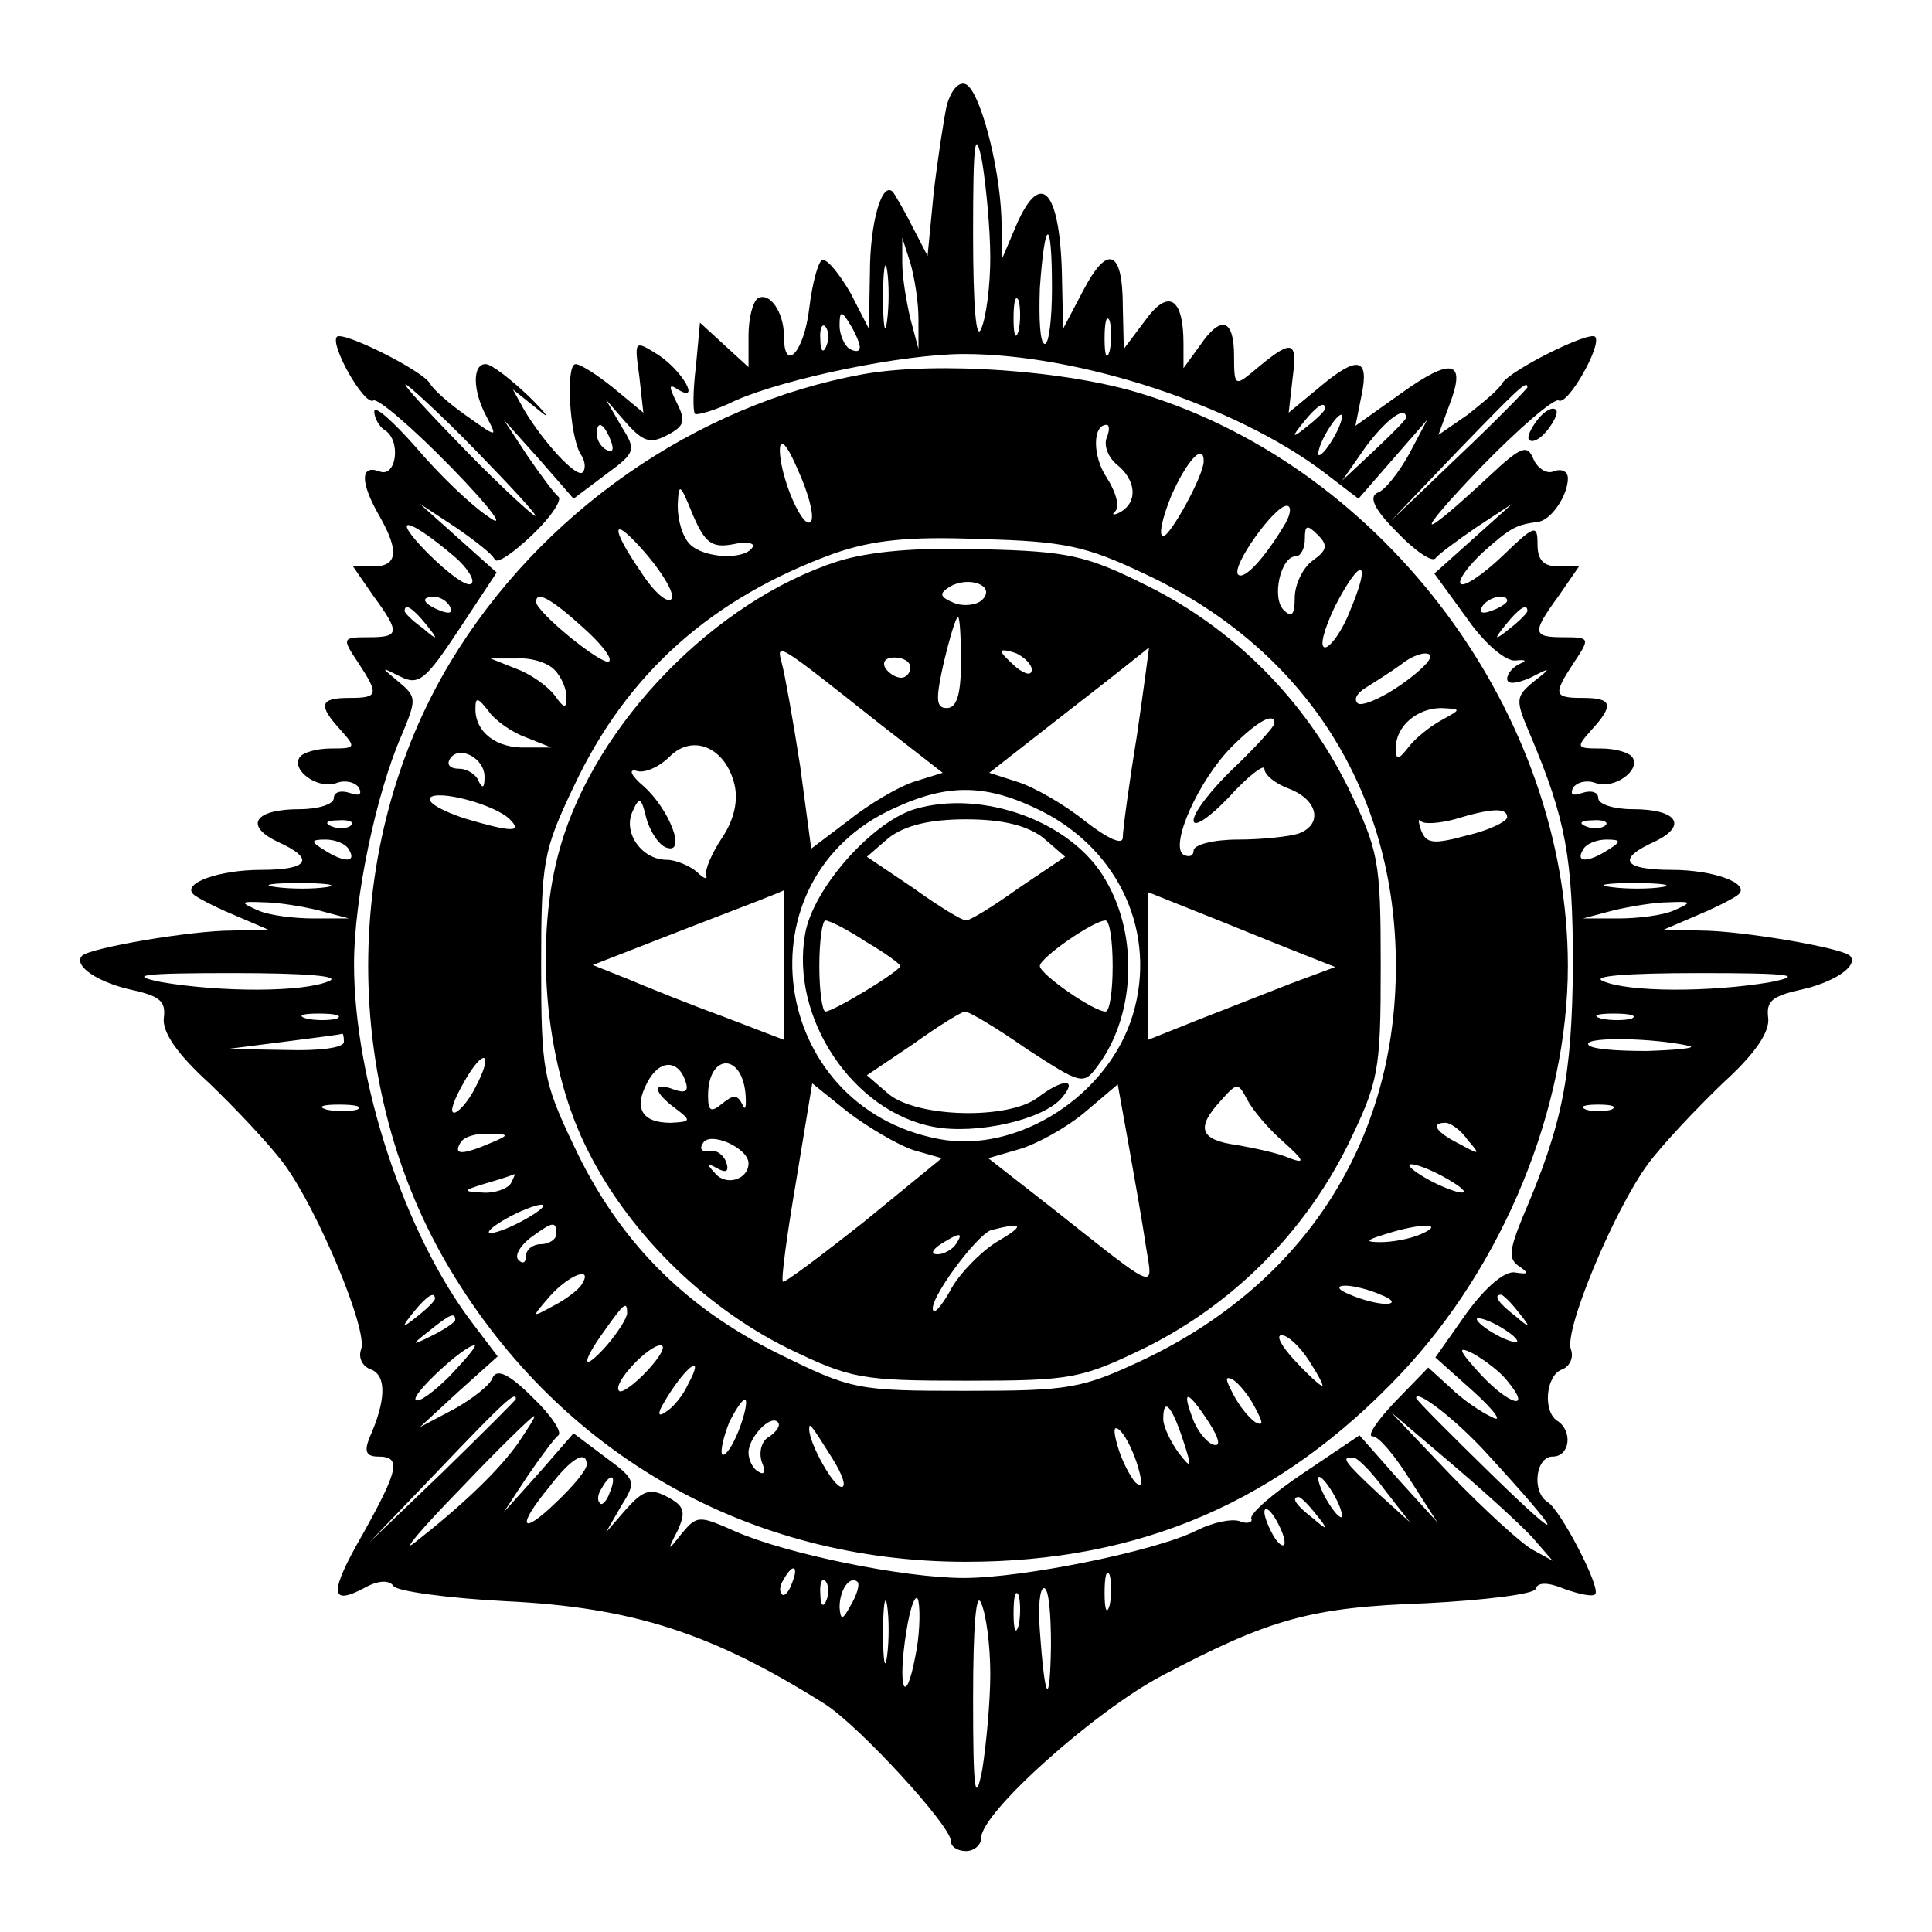
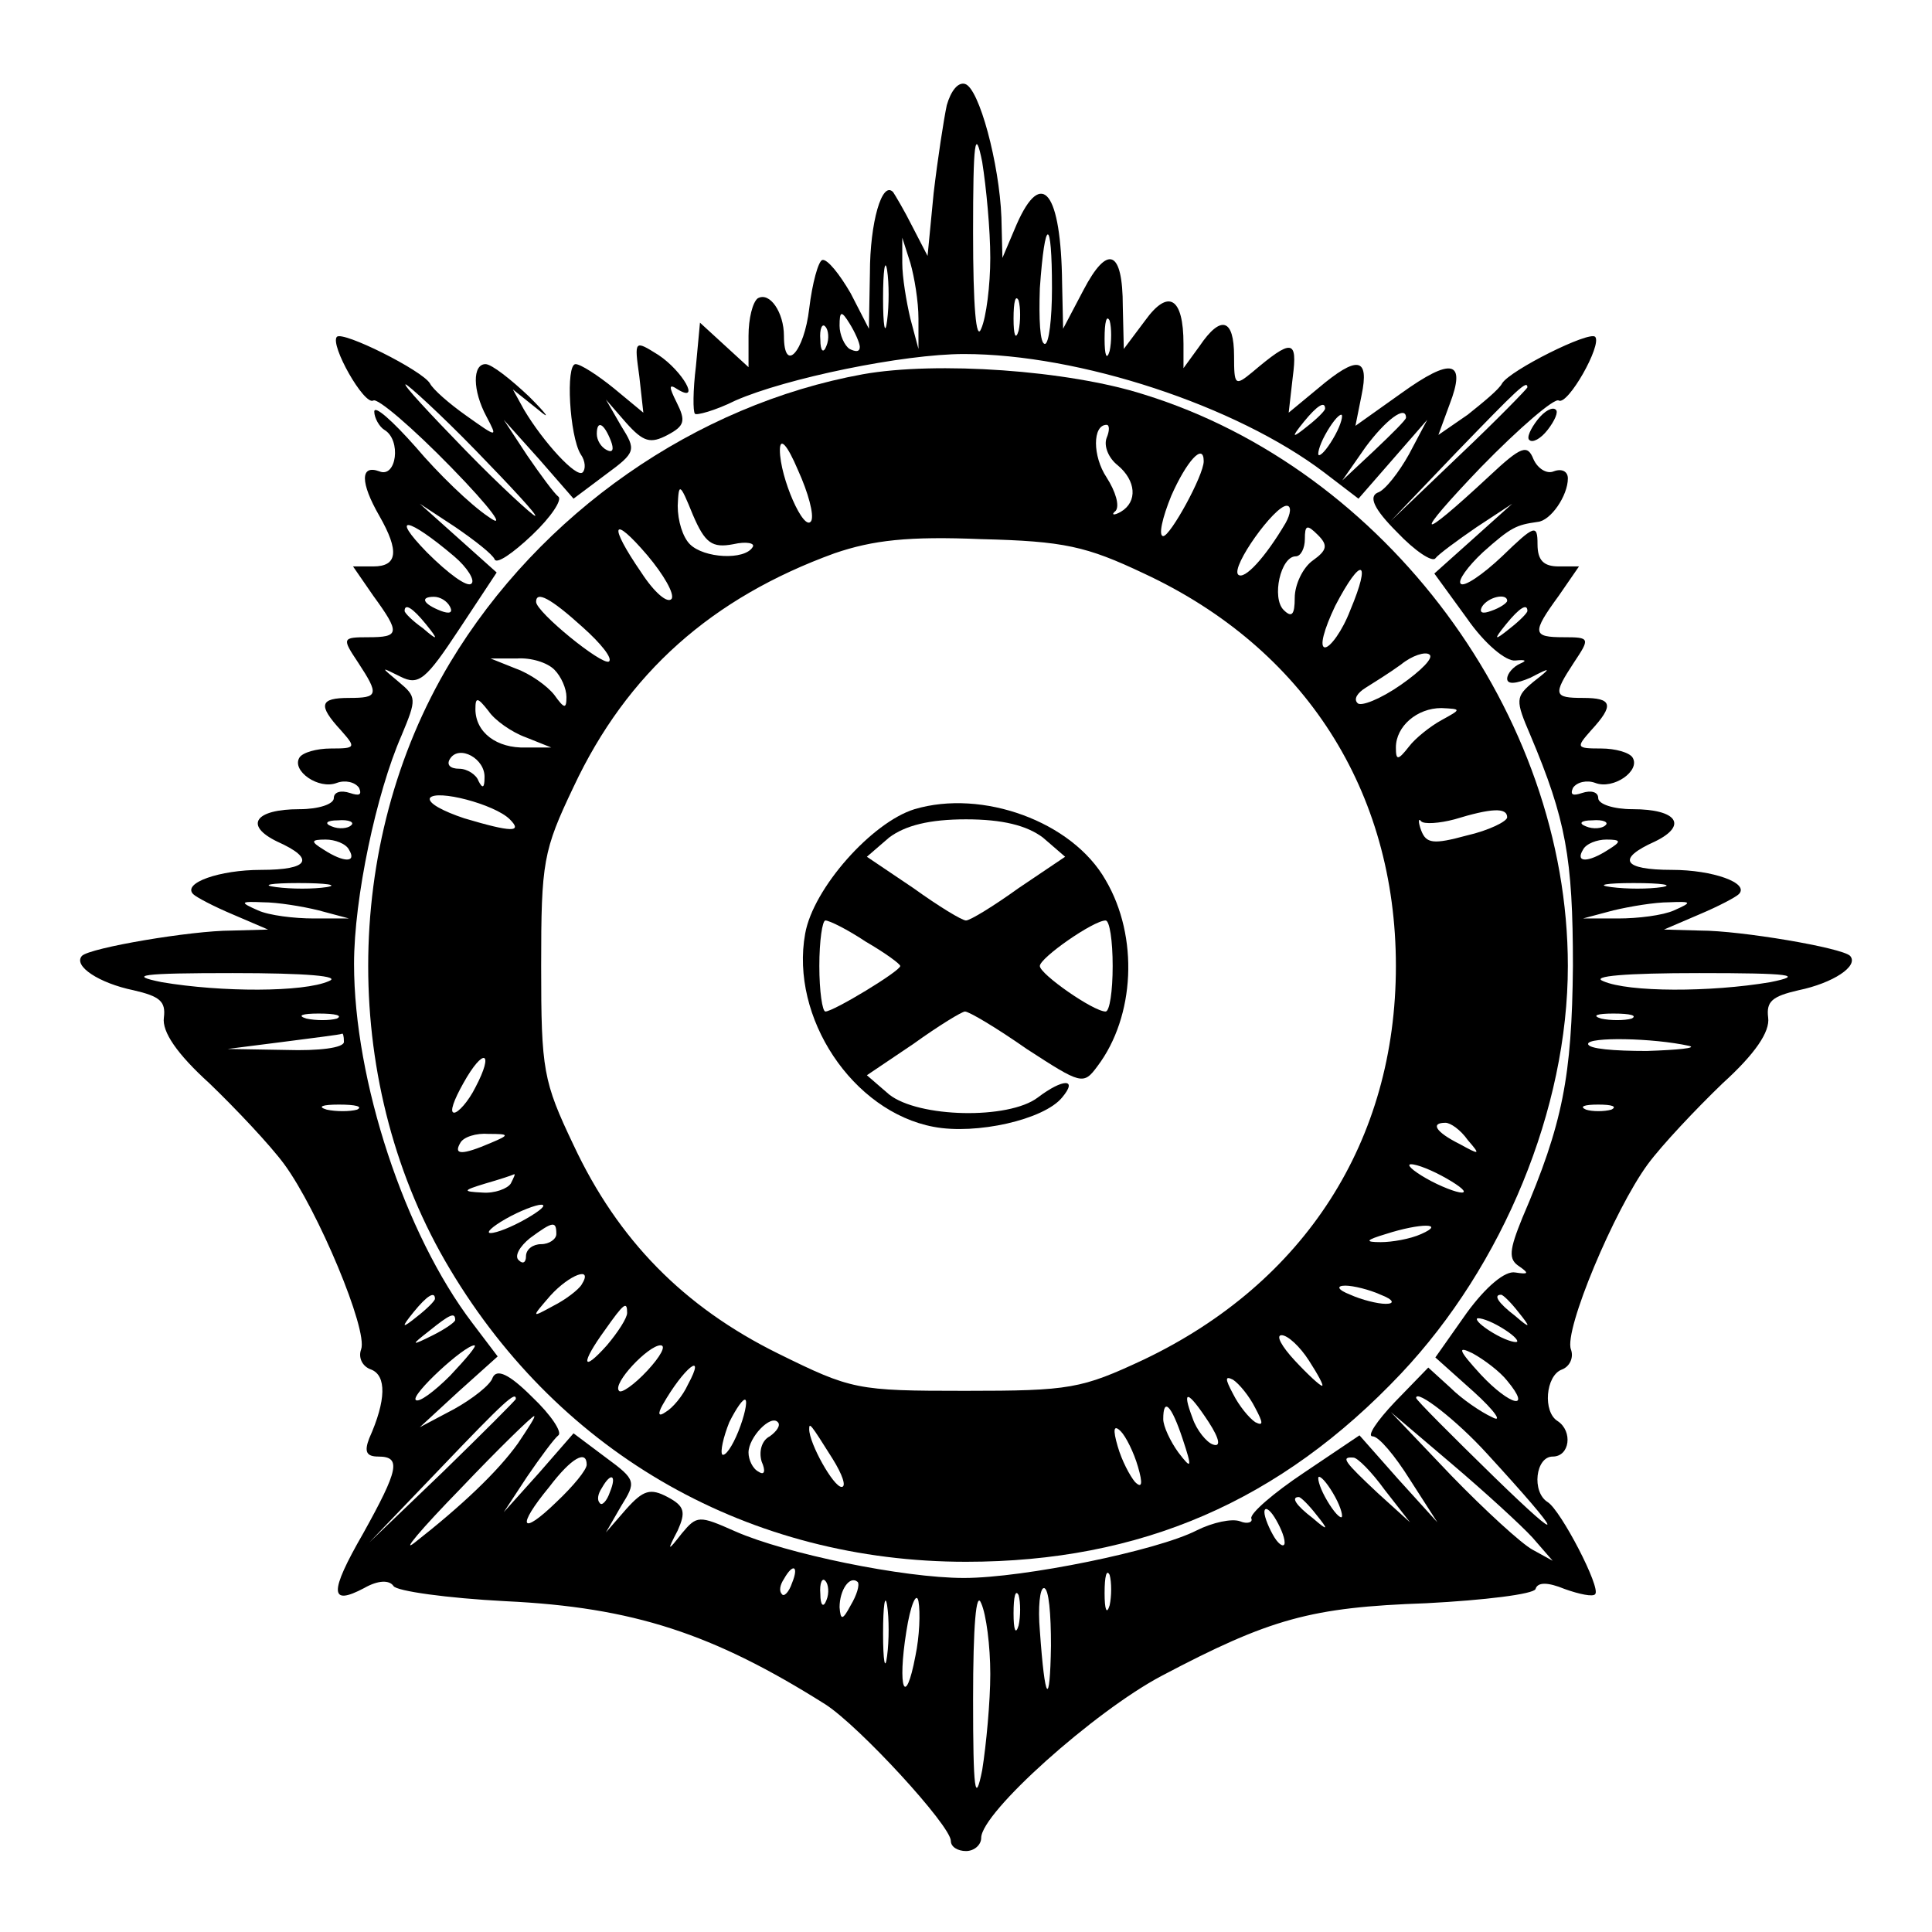
<svg xmlns="http://www.w3.org/2000/svg" version="1.0" width="191pt" height="191pt" viewBox="0 0 191 191" preserveAspectRatio="xMidYMid meet">
  <g transform="translate(0,191) scale(0.1,-0.1)" fill="#000000" stroke="none">
    <path d="M936 1806 c-3 -14 -9 -53 -13 -87 l-6 -62 -15 29 c-8 16 -17 31 -19 34 -11 12 -23 -30 -23 -80 l-1 -55 -18 35 c-11 19 -23 34 -28 33 -4 -1 -10 -23 -13 -48 -5 -43 -25 -65 -25 -27 0 23 -14 44 -26 37 -5 -4 -9 -20 -9 -37 l0 -31 -24 22 -24 22 -4 -43 c-3 -24 -3 -45 -1 -47 1 -2 20 3 40 13 50 22 166 46 226 46 114 0 269 -51 356 -117 l34 -26 34 39 34 39 -18 -34 c-10 -18 -24 -36 -31 -38 -9 -4 -4 -16 19 -39 18 -19 35 -30 38 -26 3 4 22 18 41 31 l35 23 -39 -35 -38 -34 32 -44 c18 -26 39 -43 48 -42 10 1 12 0 5 -3 -7 -3 -13 -10 -13 -15 0 -6 9 -5 23 1 21 11 21 10 3 -4 -18 -15 -18 -18 -3 -53 35 -83 42 -121 42 -228 -1 -109 -10 -156 -50 -249 -13 -32 -14 -41 -3 -48 10 -7 9 -8 -4 -6 -10 2 -29 -14 -48 -40 l-31 -44 38 -34 c21 -19 29 -31 18 -25 -11 5 -30 18 -41 29 l-22 20 -33 -34 c-18 -19 -28 -34 -22 -34 6 0 22 -19 37 -43 l27 -42 -39 43 -38 43 -55 -37 c-30 -20 -53 -40 -52 -45 2 -4 -4 -6 -11 -3 -8 3 -27 -1 -43 -9 -39 -20 -171 -47 -230 -47 -60 0 -176 24 -226 46 -36 16 -38 16 -53 -2 -14 -18 -15 -18 -4 3 8 18 7 24 -10 33 -17 9 -24 7 -41 -12 l-20 -23 15 26 c15 24 15 26 -15 48 l-32 24 -34 -39 -35 -39 23 35 c13 19 27 38 31 41 4 3 -7 20 -26 38 -23 23 -35 28 -39 19 -2 -7 -20 -21 -38 -31 l-34 -18 38 35 39 35 -25 33 c-67 88 -117 240 -117 355 0 65 22 169 47 226 15 36 15 38 -3 53 -18 15 -18 15 2 5 18 -9 25 -3 58 47 l37 56 -38 34 -38 34 35 -23 c19 -13 37 -27 39 -32 2 -5 18 6 37 24 19 18 30 35 26 38 -4 3 -18 22 -31 41 l-23 35 35 -39 34 -39 32 24 c30 22 30 24 15 48 l-15 26 20 -23 c17 -19 24 -21 41 -12 17 9 18 14 9 32 -8 16 -8 19 1 13 23 -14 5 18 -19 34 -24 15 -24 15 -19 -21 l4 -36 -29 24 c-16 13 -33 24 -38 24 -10 0 -6 -71 5 -89 5 -7 5 -15 2 -18 -6 -6 -39 30 -58 62 l-11 20 25 -20 c13 -11 9 -5 -9 13 -18 17 -37 32 -43 32 -13 0 -13 -26 1 -52 11 -21 11 -21 -20 1 -17 12 -33 26 -36 32 -8 13 -86 52 -92 46 -7 -8 27 -68 36 -63 4 3 39 -27 77 -66 40 -41 55 -62 37 -49 -18 12 -50 43 -72 69 -23 26 -41 42 -41 35 0 -6 5 -15 10 -18 17 -10 12 -48 -5 -41 -19 7 -19 -11 0 -44 20 -35 18 -50 -6 -50 l-20 0 20 -29 c27 -37 26 -41 -5 -41 -26 0 -26 -1 -10 -25 21 -32 20 -35 -9 -35 -29 0 -31 -7 -8 -32 15 -17 15 -18 -10 -18 -14 0 -28 -4 -31 -9 -8 -13 19 -32 37 -25 8 3 18 1 22 -5 3 -7 0 -8 -9 -5 -9 3 -16 1 -16 -5 0 -6 -15 -11 -34 -11 -44 0 -55 -16 -22 -32 38 -17 32 -28 -16 -28 -41 0 -78 -13 -67 -24 3 -3 20 -12 39 -20 l35 -15 -36 -1 c-40 0 -140 -17 -148 -25 -9 -10 17 -27 51 -34 26 -6 32 -11 30 -27 -2 -14 13 -36 45 -65 26 -25 60 -61 74 -80 33 -45 83 -164 76 -183 -3 -8 1 -17 10 -20 15 -6 15 -30 -2 -68 -5 -13 -3 -18 9 -18 23 0 20 -13 -15 -76 -34 -59 -33 -72 1 -54 14 8 25 8 29 2 3 -5 53 -12 111 -15 126 -6 205 -32 316 -102 34 -22 124 -120 124 -135 0 -6 7 -10 15 -10 8 0 15 6 15 13 0 25 112 125 178 160 108 57 148 68 262 72 58 3 106 9 108 14 2 7 12 7 29 0 14 -5 28 -8 30 -5 6 6 -34 83 -47 91 -16 10 -12 45 5 45 17 0 20 25 5 35 -15 9 -12 45 4 51 8 3 12 12 9 20 -7 19 43 138 76 183 14 19 48 55 74 80 32 29 47 51 45 65 -2 16 4 21 30 27 34 7 60 24 51 34 -8 8 -108 25 -148 25 l-36 1 35 15 c19 8 36 17 39 20 11 11 -26 24 -66 24 -49 0 -55 11 -17 28 33 16 22 32 -22 32 -19 0 -34 5 -34 11 0 6 -7 8 -16 5 -9 -3 -12 -2 -9 5 4 6 14 8 22 5 18 -7 45 12 37 25 -3 5 -17 9 -31 9 -25 0 -25 1 -10 18 23 25 21 32 -8 32 -29 0 -30 3 -9 35 16 24 16 25 -10 25 -31 0 -32 4 -5 41 l20 29 -20 0 c-15 0 -21 6 -21 22 0 20 -3 19 -35 -12 -19 -18 -38 -31 -41 -27 -3 3 7 17 22 31 28 25 33 27 54 30 13 1 30 26 30 43 0 7 -6 10 -14 7 -7 -3 -16 3 -20 12 -6 15 -12 13 -44 -17 -72 -67 -76 -62 -8 9 38 39 73 69 77 66 9 -5 43 55 36 63 -6 6 -84 -33 -92 -46 -3 -6 -19 -19 -34 -31 l-29 -20 11 30 c17 44 2 47 -48 11 l-45 -32 6 30 c8 38 -4 40 -43 7 l-29 -24 4 35 c5 38 -1 38 -40 5 -17 -14 -18 -13 -18 16 0 37 -13 41 -34 10 l-16 -22 0 24 c0 46 -15 55 -38 23 l-21 -28 -1 42 c0 56 -15 62 -39 16 l-20 -38 -1 45 c-1 90 -20 115 -45 58 l-14 -33 -1 40 c-2 53 -22 128 -36 132 -7 2 -14 -7 -18 -21z m43 -151 c0 -27 -4 -59 -9 -70 -5 -13 -8 22 -8 95 0 90 2 105 9 70 4 -25 8 -67 8 -95z m61 -30 c0 -30 -3 -55 -7 -55 -5 0 -6 25 -5 55 5 71 12 71 12 0z m-132 -30 l0 -30 -8 30 c-4 17 -8 41 -8 55 l0 25 8 -25 c4 -14 8 -38 8 -55z m-31 -2 c-2 -16 -4 -5 -4 22 0 28 2 40 4 28 2 -13 2 -35 0 -50z m130 -10 c-3 -10 -5 -4 -5 12 0 17 2 24 5 18 2 -7 2 -21 0 -30z m-157 -16 c0 -5 -4 -5 -10 -2 -5 3 -10 14 -10 23 0 15 2 15 10 2 5 -8 10 -19 10 -23z m247 -4 c-3 -10 -5 -4 -5 12 0 17 2 24 5 18 2 -7 2 -21 0 -30z m-280 5 c-3 -8 -6 -5 -6 6 -1 11 2 17 5 13 3 -3 4 -12 1 -19z m-347 -103 c35 -36 62 -65 59 -65 -2 0 -34 29 -69 65 -35 36 -62 65 -59 65 2 0 34 -29 69 -65z m1040 62 c0 -1 -30 -32 -67 -67 l-68 -65 65 68 c60 62 70 72 70 64z m-200 -21 c0 -2 -8 -10 -17 -17 -16 -13 -17 -12 -4 4 13 16 21 21 21 13z m10 -26 c-6 -11 -13 -20 -16 -20 -2 0 0 9 6 20 6 11 13 20 16 20 2 0 0 -9 -6 -20z m70 17 c0 -2 -14 -16 -32 -33 l-31 -29 23 33 c20 27 40 42 40 29z m-786 -23 c3 -8 2 -12 -4 -9 -6 3 -10 10 -10 16 0 14 7 11 14 -7z m-155 -114 c13 -11 21 -24 17 -27 -4 -4 -23 10 -44 31 -37 38 -19 35 27 -4z m-4 -50 c3 -6 -1 -7 -9 -4 -18 7 -21 14 -7 14 6 0 13 -4 16 -10z m1045 6 c0 -2 -7 -7 -16 -10 -8 -3 -12 -2 -9 4 6 10 25 14 25 6z m-1069 -23 c13 -16 12 -17 -3 -4 -10 7 -18 15 -18 17 0 8 8 3 21 -13z m1089 13 c0 -2 -8 -10 -17 -17 -16 -13 -17 -12 -4 4 13 16 21 21 21 13z m-1163 -212 c-3 -3 -12 -4 -19 -1 -8 3 -5 6 6 6 11 1 17 -2 13 -5z m1240 0 c-3 -3 -12 -4 -19 -1 -8 3 -5 6 6 6 11 1 17 -2 13 -5z m-1242 -24 c8 -13 -5 -13 -25 0 -13 8 -13 10 2 10 9 0 20 -4 23 -10z m1245 0 c-20 -13 -33 -13 -25 0 3 6 14 10 23 10 15 0 15 -2 2 -10z m-1267 -37 c-13 -2 -35 -2 -50 0 -16 2 -5 4 22 4 28 0 40 -2 28 -4z m1320 0 c-13 -2 -35 -2 -50 0 -16 2 -5 4 22 4 28 0 40 -2 28 -4z m-1328 -23 l30 -8 -35 0 c-19 0 -44 3 -55 8 -18 8 -18 9 5 8 14 0 39 -4 55 -8z m1340 0 c-11 -5 -36 -8 -55 -8 l-35 0 30 8 c17 4 41 8 55 8 23 1 23 0 5 -8z m-1330 -70 c-25 -11 -106 -11 -165 -1 -35 7 -20 9 70 9 73 0 108 -3 95 -8z m1425 -1 c-59 -10 -140 -10 -165 1 -13 5 22 8 95 8 90 0 105 -2 70 -9z m-1417 -36 c-7 -2 -21 -2 -30 0 -10 3 -4 5 12 5 17 0 24 -2 18 -5z m1280 0 c-7 -2 -21 -2 -30 0 -10 3 -4 5 12 5 17 0 24 -2 18 -5z m-1273 -23 c0 -6 -25 -9 -57 -8 l-58 1 55 7 c30 4 56 7 58 8 1 1 2 -2 2 -8z m1330 -4 c8 -2 -11 -4 -42 -5 -32 0 -58 2 -58 7 0 7 64 6 100 -2z m-1317 -63 c-7 -2 -21 -2 -30 0 -10 3 -4 5 12 5 17 0 24 -2 18 -5z m1240 0 c-7 -2 -19 -2 -25 0 -7 3 -2 5 12 5 14 0 19 -2 13 -5z m-1163 -187 c0 -2 -8 -10 -17 -17 -16 -13 -17 -12 -4 4 13 16 21 21 21 13z m1071 -13 c13 -16 12 -17 -3 -4 -17 13 -22 21 -14 21 2 0 10 -8 17 -17z m-1051 -8 c0 -2 -10 -9 -22 -15 -22 -11 -22 -10 -4 4 21 17 26 19 26 11z m1050 -21 c0 -2 -9 0 -20 6 -11 6 -20 13 -20 16 0 2 9 0 20 -6 11 -6 20 -13 20 -16z m-1055 -34 c-16 -16 -31 -27 -34 -24 -5 5 48 54 58 54 3 0 -8 -13 -24 -30z m1045 -5 c25 -30 3 -25 -26 6 -22 24 -24 29 -8 21 11 -6 27 -18 34 -27z m-980 -18 c0 -1 -33 -34 -72 -72 l-73 -70 70 73 c64 67 75 77 75 69z m960 -54 c77 -84 80 -94 7 -23 -42 41 -77 76 -77 78 0 9 40 -22 70 -55z m-958 10 c-20 -28 -56 -62 -102 -98 -14 -11 6 13 45 53 38 40 71 72 73 72 2 0 -6 -12 -16 -27z m1003 -93 l20 -23 -20 11 c-11 6 -47 39 -80 73 l-60 63 60 -51 c33 -28 69 -61 80 -73z m-935 72 c0 -5 -13 -21 -30 -37 -35 -34 -40 -25 -7 15 22 29 37 37 37 22z m789 -25 l25 -32 -32 29 c-33 31 -37 36 -24 35 4 0 18 -14 31 -32z m-766 -2 c-3 -9 -8 -14 -10 -11 -3 3 -2 9 2 15 9 16 15 13 8 -4z m717 -5 c6 -11 8 -20 6 -20 -3 0 -10 9 -16 20 -6 11 -8 20 -6 20 3 0 10 -9 16 -20z m-19 -17 c13 -16 12 -17 -3 -4 -17 13 -22 21 -14 21 2 0 10 -8 17 -17z m-31 -28 c0 -5 -5 -3 -10 5 -5 8 -10 20 -10 25 0 6 5 3 10 -5 5 -8 10 -19 10 -25z m-487 -40 c-3 -9 -8 -14 -10 -11 -3 3 -2 9 2 15 9 16 15 13 8 -4z m314 -22 c-3 -10 -5 -4 -5 12 0 17 2 24 5 18 2 -7 2 -21 0 -30z m-280 5 c-3 -8 -6 -5 -6 6 -1 11 2 17 5 13 3 -3 4 -12 1 -19z m24 -5 c-8 -15 -10 -15 -11 -2 0 17 10 32 18 25 2 -3 -1 -13 -7 -23z m36 -50 c-2 -16 -4 -5 -4 22 0 28 2 40 4 28 2 -13 2 -35 0 -50z m28 0 c-10 -53 -18 -32 -9 24 4 26 10 40 12 30 2 -11 1 -35 -3 -54z m74 -18 c0 -27 -4 -70 -8 -95 -7 -35 -9 -20 -9 70 0 73 3 108 8 95 5 -11 9 -42 9 -70z m28 48 c-3 -10 -5 -4 -5 12 0 17 2 24 5 18 2 -7 2 -21 0 -30z m32 -20 c-1 -62 -6 -56 -11 15 -2 23 0 42 4 42 5 0 7 -26 7 -57z" />
    <path d="M853 1540 c-165 -30 -319 -137 -408 -285 -108 -180 -108 -420 0 -600 110 -184 297 -289 510 -289 173 0 311 60 430 186 101 107 165 262 165 403 0 249 -180 491 -419 565 -75 24 -205 33 -278 20z m241 -63 c-3 -8 2 -20 11 -27 18 -15 20 -36 3 -46 -7 -4 -10 -3 -5 1 4 5 0 19 -9 33 -14 21 -14 52 0 52 3 0 3 -6 0 -13z m-292 -82 c-7 -12 -31 43 -31 70 0 13 7 6 18 -20 10 -22 16 -44 13 -50z m388 59 c0 -14 -33 -74 -40 -74 -5 0 -1 18 8 40 15 34 32 53 32 34z m-465 -82 c13 3 22 1 19 -3 -8 -13 -48 -11 -62 3 -7 7 -12 23 -12 38 1 23 2 23 15 -9 12 -28 19 -33 40 -29z m546 21 c-20 -34 -41 -57 -47 -51 -7 8 36 68 48 68 5 0 4 -8 -1 -17z m-607 -75 c-4 -5 -17 6 -30 26 -33 48 -29 58 6 17 16 -19 27 -38 24 -43z m634 38 c-10 -7 -18 -24 -18 -37 0 -17 -3 -20 -11 -12 -12 12 -3 53 12 53 5 0 9 8 9 17 0 14 2 15 13 4 10 -10 9 -15 -5 -25z m-167 -13 c159 -74 249 -215 249 -388 0 -173 -90 -313 -249 -389 -62 -29 -73 -31 -177 -31 -107 0 -112 1 -185 37 -93 46 -158 112 -202 206 -30 63 -32 74 -32 177 0 103 2 114 32 177 53 113 137 187 258 231 38 13 73 17 145 14 82 -2 104 -7 161 -34z m204 -36 c-8 -21 -20 -37 -25 -37 -6 0 -1 18 10 41 26 50 36 46 15 -4z m-759 -17 c18 -16 30 -31 26 -34 -7 -4 -72 49 -72 59 0 11 14 4 46 -25z m809 -57 c-20 -14 -40 -22 -43 -18 -4 4 0 10 8 15 8 5 24 15 35 23 11 9 24 13 28 10 5 -3 -8 -16 -28 -30z m-837 15 c7 -7 12 -19 12 -27 0 -12 -2 -12 -12 2 -7 9 -24 21 -38 26 l-25 10 26 0 c14 1 30 -4 37 -11z m-28 -67 l25 -10 -25 0 c-29 -1 -50 15 -50 38 0 12 2 12 13 -2 6 -9 23 -21 37 -26z m905 17 c-11 -6 -26 -18 -32 -26 -11 -14 -13 -14 -13 -1 0 21 21 39 45 39 20 -1 20 -1 0 -12z m-946 -57 c0 -10 -2 -11 -6 -3 -2 6 -11 12 -19 12 -9 0 -13 4 -9 10 9 14 35 0 34 -19z m25 -41 c13 -13 2 -13 -45 1 -21 7 -36 15 -34 20 6 9 64 -6 79 -21z m986 2 c0 -4 -18 -13 -40 -18 -33 -9 -40 -8 -45 5 -3 8 -3 13 0 9 3 -3 18 -2 33 2 36 11 52 12 52 2z m-1020 -267 c-7 -14 -17 -25 -21 -25 -5 0 0 13 9 29 20 36 31 32 12 -4z m981 -52 c13 -15 12 -15 -8 -4 -24 12 -29 21 -14 21 5 0 15 -7 22 -17z m-966 -3 c-28 -12 -37 -12 -30 0 3 6 16 10 28 9 21 0 21 -1 2 -9z m945 -35 c14 -8 21 -14 15 -14 -5 0 -21 6 -35 14 -14 8 -20 14 -15 14 6 0 21 -6 35 -14z m-925 -5 c-3 -5 -16 -10 -28 -9 -20 1 -20 2 3 9 14 4 26 8 28 9 2 1 0 -3 -3 -9z m15 -35 c-14 -8 -29 -14 -35 -14 -5 0 1 6 15 14 14 8 30 14 35 14 6 0 -1 -6 -15 -14z m30 -15 c0 -5 -7 -10 -15 -10 -8 0 -15 -5 -15 -12 0 -6 -3 -8 -7 -4 -5 4 1 14 11 22 23 17 26 17 26 4z m855 0 c-11 -5 -29 -8 -40 -8 -16 0 -15 2 5 8 34 11 60 11 35 0z m-830 -50 c-3 -5 -16 -15 -28 -21 -22 -12 -22 -12 -3 10 19 21 43 30 31 11z m790 -10 c13 -5 14 -9 5 -9 -8 0 -24 4 -35 9 -13 5 -14 9 -5 9 8 0 24 -4 35 -9z m-745 -18 c0 -5 -9 -19 -20 -32 -25 -28 -26 -18 -2 15 19 27 22 29 22 17z m674 -47 c9 -14 15 -25 13 -25 -2 0 -14 11 -27 25 -13 14 -19 25 -13 25 6 0 18 -11 27 -25z m-654 -10 c-13 -14 -26 -23 -28 -20 -7 7 29 45 41 45 6 0 0 -11 -13 -25z m40 -14 c-5 -11 -15 -23 -22 -27 -7 -5 -8 -2 -3 7 21 37 44 55 25 20z m561 -23 c8 -15 8 -18 0 -14 -6 4 -16 16 -22 28 -8 15 -8 18 0 14 6 -4 16 -16 22 -28z m-511 -23 c-6 -15 -13 -25 -16 -23 -2 3 1 17 7 32 7 14 14 24 16 22 2 -2 -1 -16 -7 -31z m465 9 c11 -17 12 -25 4 -22 -6 2 -16 14 -20 26 -11 29 -5 28 16 -4z m-26 -16 c10 -30 9 -31 -4 -14 -8 11 -15 26 -15 33 0 22 8 14 19 -19z m-408 2 c-8 -4 -11 -15 -8 -25 4 -9 3 -14 -3 -10 -6 3 -10 12 -10 19 0 15 22 38 29 30 3 -3 -1 -9 -8 -14z m62 -22 c10 -16 14 -28 9 -28 -8 0 -32 43 -32 57 0 7 1 6 23 -29z m302 -8 c5 -17 4 -22 -3 -15 -5 6 -13 21 -17 35 -5 17 -4 22 3 15 5 -5 13 -21 17 -35z" />
-     <path d="M828 1355 c-121 -39 -239 -160 -274 -282 -26 -89 -16 -211 24 -294 40 -84 116 -160 201 -202 62 -30 72 -32 176 -32 105 0 114 2 178 33 86 43 156 113 199 199 31 64 33 73 33 178 0 105 -2 114 -33 178 -43 86 -113 156 -198 198 -60 30 -78 34 -163 36 -65 2 -111 -2 -143 -12z m143 -38 c-5 -5 -18 -7 -28 -3 -14 6 -15 9 -4 16 19 11 46 1 32 -13z m-21 -62 c0 -31 -4 -45 -14 -45 -11 0 -11 9 -3 45 6 25 12 45 14 45 2 0 3 -20 3 -45z m-81 -60 l63 -49 -29 -9 c-15 -5 -44 -22 -64 -38 l-37 -28 -11 82 c-7 45 -15 90 -18 101 -6 22 -5 21 96 -59z m151 53 c0 -6 -6 -5 -15 2 -8 7 -15 14 -15 16 0 2 7 1 15 -2 8 -4 15 -11 15 -16z m104 -65 c-8 -49 -14 -94 -14 -101 0 -8 -15 -1 -37 16 -21 17 -51 34 -67 39 l-28 9 78 61 c44 34 79 62 80 63 0 0 -5 -39 -12 -87z m-224 67 c0 -5 -4 -10 -9 -10 -6 0 -13 5 -16 10 -3 6 1 10 9 10 9 0 16 -4 16 -10z m360 -55 c0 -3 -18 -23 -40 -44 -22 -21 -40 -44 -40 -52 0 -8 16 3 35 23 19 21 35 33 35 28 0 -6 11 -15 25 -20 28 -11 33 -35 9 -44 -9 -3 -36 -6 -60 -6 -24 0 -44 -5 -44 -11 0 -5 -4 -7 -10 -4 -14 9 15 74 48 107 26 26 42 34 42 23z m-534 -60 c4 -16 0 -35 -12 -53 -10 -15 -17 -31 -16 -37 2 -5 -2 -4 -9 3 -7 6 -21 12 -30 12 -24 0 -43 26 -34 47 7 16 9 15 14 -6 4 -14 13 -27 20 -29 20 -7 3 38 -23 61 -12 10 -15 17 -7 15 8 -3 23 4 33 14 23 23 55 9 64 -27z m304 -27 c77 -39 114 -121 90 -201 -24 -80 -114 -138 -192 -123 -168 32 -199 257 -44 327 54 25 92 24 146 -3z m-255 -152 l0 -74 -60 23 c-33 12 -75 29 -94 37 l-35 14 95 37 c52 20 94 36 94 37 0 0 0 -33 0 -74z m502 15 l43 -17 -43 -16 c-23 -9 -64 -25 -92 -36 l-50 -20 0 73 0 73 50 -20 c28 -11 69 -28 92 -37z m-599 -131 c3 -9 -1 -11 -12 -7 -21 8 -21 -2 2 -19 16 -12 15 -13 -5 -14 -28 0 -37 14 -23 40 12 23 31 23 38 0z m59 -11 c1 -13 0 -18 -3 -11 -5 10 -9 10 -20 1 -11 -9 -14 -8 -14 8 0 41 33 43 37 2z m166 -56 l28 -8 -77 -63 c-43 -34 -79 -61 -80 -59 -2 2 4 46 13 99 l16 97 36 -29 c20 -15 49 -32 64 -37z m230 -96 c7 -43 13 -45 -92 38 l-64 50 31 9 c17 5 46 21 64 36 l33 28 11 -61 c6 -34 14 -79 17 -100z m136 104 c20 -18 22 -22 6 -16 -11 5 -35 10 -52 13 -37 5 -41 17 -16 44 16 18 17 18 26 1 5 -10 21 -29 36 -42z m-529 -21 c0 -16 -22 -23 -33 -10 -9 10 -9 11 2 5 9 -5 12 -3 9 6 -3 8 -11 13 -17 11 -7 -1 -10 2 -6 8 7 12 45 -5 45 -20z m245 -78 c-16 -10 -36 -31 -44 -45 -8 -15 -16 -25 -18 -23 -8 7 42 75 57 80 32 8 34 5 5 -12z m-40 -2 c-3 -5 -12 -10 -18 -10 -7 0 -6 4 3 10 19 12 23 12 15 0z" />
    <path d="M904 1110 c-42 -13 -100 -78 -108 -123 -15 -83 47 -176 127 -191 42 -8 109 7 127 29 16 19 1 19 -24 0 -29 -22 -118 -20 -147 3 l-22 19 46 31 c25 18 48 32 51 32 4 0 31 -16 61 -37 54 -35 56 -36 70 -17 37 49 41 128 8 184 -33 58 -122 90 -189 70z m127 -28 l22 -19 -46 -31 c-25 -18 -48 -32 -52 -32 -4 0 -27 14 -52 32 l-46 31 22 19 c16 12 40 18 76 18 36 0 60 -6 76 -18z m-175 -103 c19 -11 34 -22 34 -24 0 -5 -66 -45 -74 -45 -3 0 -6 20 -6 45 0 25 3 45 6 45 4 0 22 -9 40 -21z m244 -24 c0 -25 -3 -45 -7 -45 -12 0 -65 37 -65 45 0 8 53 45 65 45 4 0 7 -20 7 -45z" />
-     <path d="M1520 1495 c-7 -9 -11 -18 -8 -20 3 -3 11 1 18 10 7 9 11 18 8 20 -3 3 -11 -1 -18 -10z" />
+     <path d="M1520 1495 c-7 -9 -11 -18 -8 -20 3 -3 11 1 18 10 7 9 11 18 8 20 -3 3 -11 -1 -18 -10" />
  </g>
</svg>